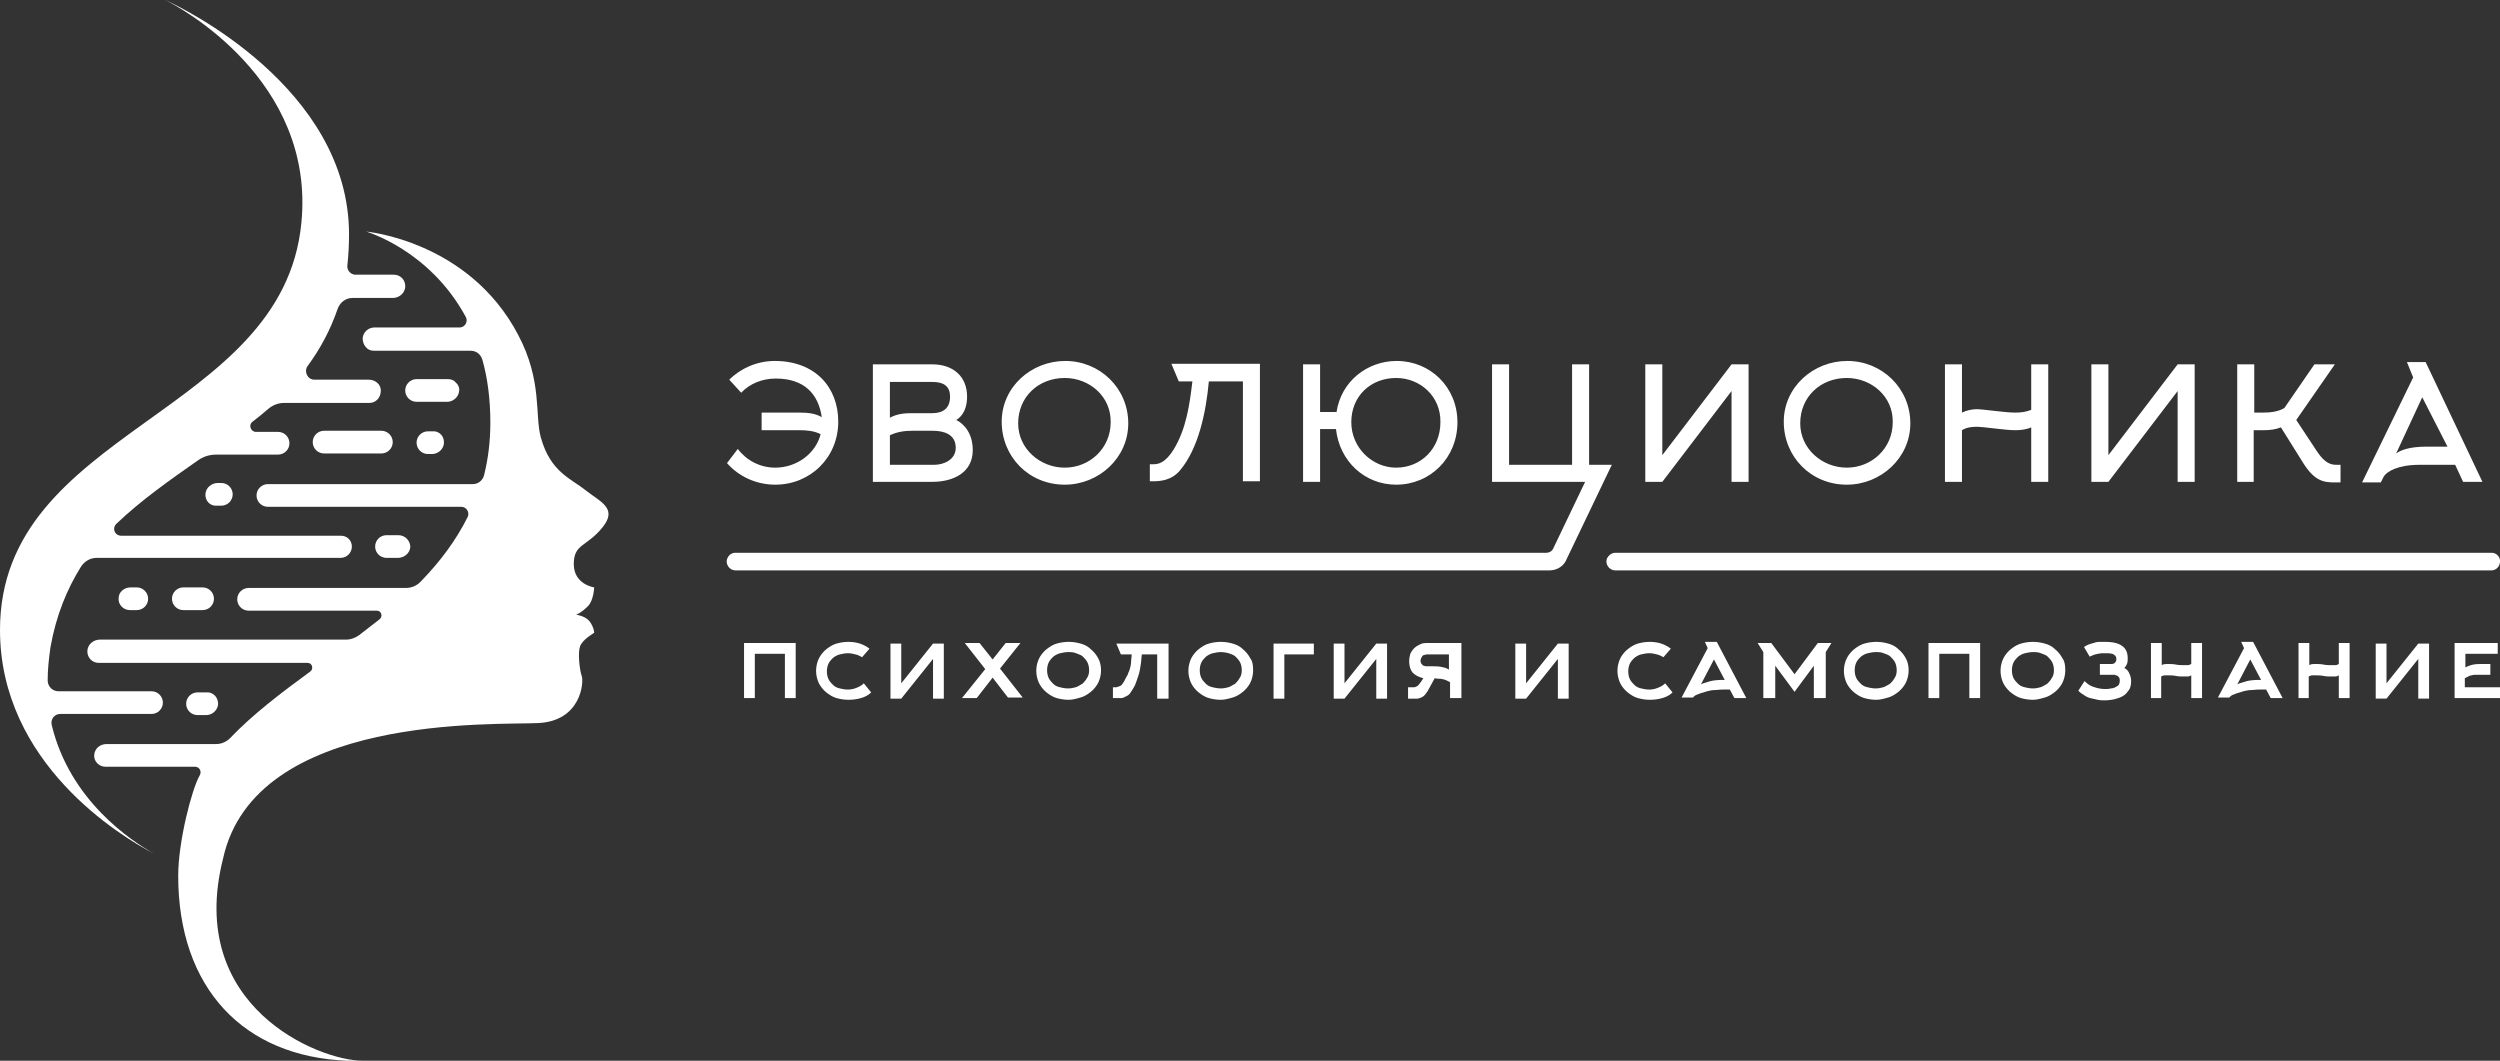
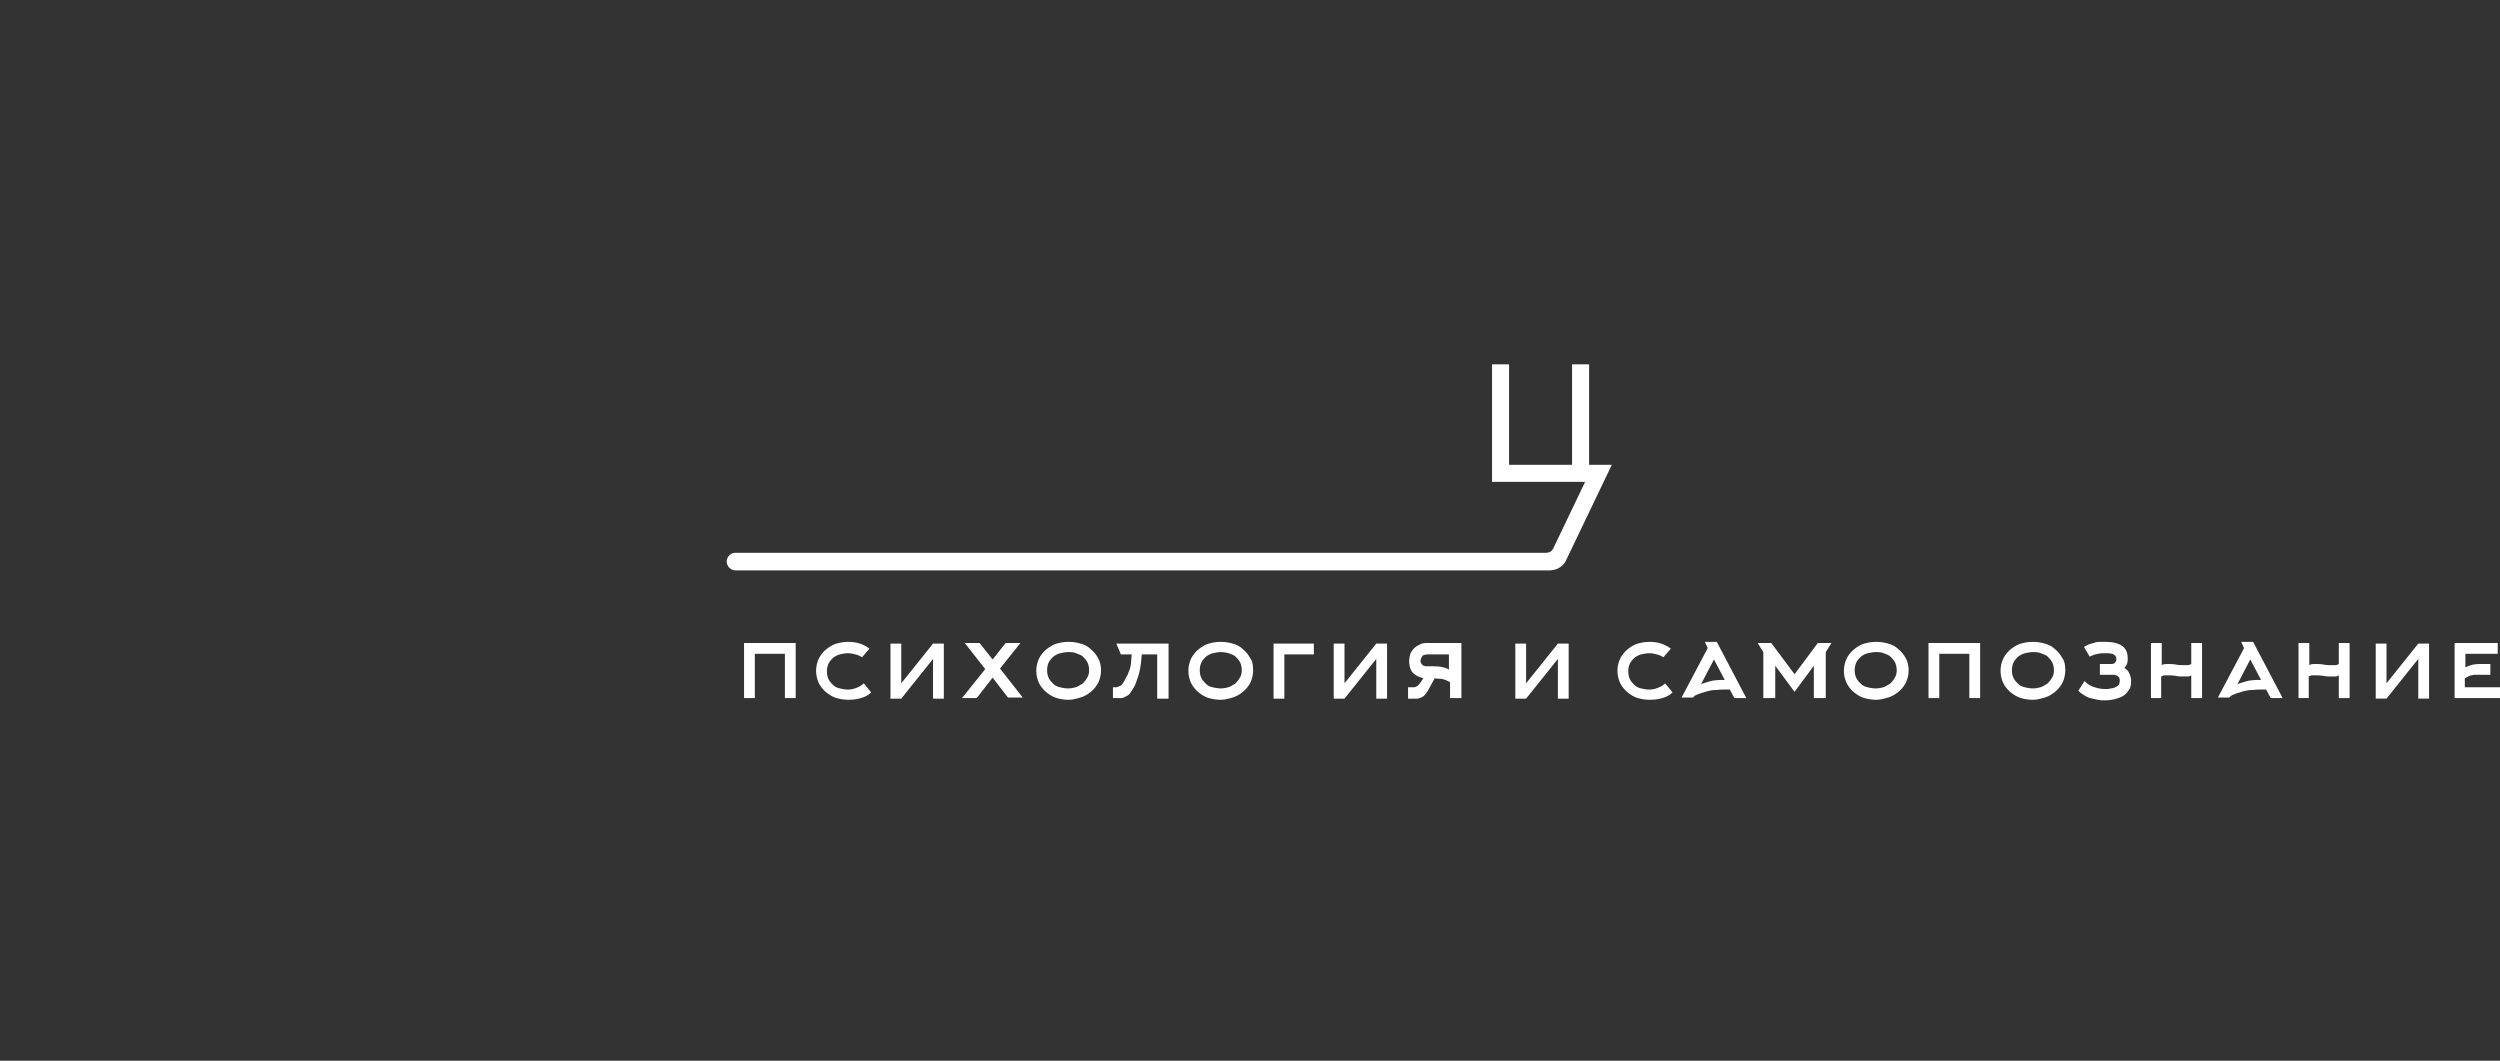
<svg xmlns="http://www.w3.org/2000/svg" version="1.1" id="Layer_1" x="0" y="0" viewBox="0 0 440.5 186.9" xml:space="preserve">
  <rect x="0" y="0" width="440.5" height="186.9" fill="#333333" stroke="none" />
  <style>.st0{fill:#fff}</style>
-   <path class="st0" d="M72.3 96.4c-.1 1.1-1.1 1.9-2.2 1.9h-2c-1.1 0-2-.9-2-2s.9-2 2-2h2.1c1.2 0 2.1 1 2.1 2.1zm-33.9 27.9c-.2 1-1.1 1.7-2.1 1.7h-1.5c-1.1 0-2-.9-2-2s.9-2 2-2h1.6c1.2-.1 2.2 1 2 2.3z" />
-   <path class="st0" d="M62 96.3c0 1.1-.9 2-2 2H17c-1.1 0-2.1.6-2.7 1.5-2.5 4-4.4 8.6-5.4 14.2-.3 2.1-.5 4-.5 5.9 0 1 .8 1.9 1.9 1.9h16.4c1.1 0 2 .9 2 2s-.9 2-2 2H10.6c-1 0-1.7.9-1.5 1.9 3.2 13.4 14.1 20.5 18 22.7C21.3 147.4 0 134.5 0 111c0-35.4 49.8-37.7 53.1-71.7C55.6 14.1 31.6 1.2 29.1 0c2.7 1.2 32.4 15.4 32.4 41.3 0 1.9-.1 3.7-.3 5.5-.1.8.6 1.6 1.4 1.6h6.8c1.2 0 2.1 1 2 2.2-.1 1.1-1.1 1.9-2.2 1.9h-7.1c-1.2 0-2.2.8-2.6 1.9-1.3 3.8-3.1 7.1-5.3 10.1-.7 1 0 2.4 1.2 2.4H65c1.1 0 2.1.8 2.1 1.9 0 .6-.2 1.2-.6 1.6-.4.4-.9.6-1.4.6H50c-1 0-2 .4-2.8 1.1-.9.8-1.8 1.5-2.7 2.2-.8.6-.3 1.8.6 1.8H49c1.1 0 2 .9 2 2s-.9 2-2 2H38.1c-1.1 0-2.2.3-3.2 1-5 3.5-10 7-14.4 11.2-.8.8-.3 2.1.9 2.1h38.5c1.2-.1 2.1.8 2.1 1.9z" />
-   <path class="st0" d="M57.1 75.9h10.1c1.1 0 2 .9 2 2s-.9 2-2 2H57.1c-1.1 0-2-.9-2-2s.9-2 2-2zm21.1 2.4c-.2 1-1.1 1.7-2.1 1.7h-.7c-1.1 0-2-.9-2-2s.9-2 2-2h.8c1.3-.1 2.2 1 2 2.3zm2.7-9.4c-.1 1.1-1.1 1.9-2.1 1.9h-5.4c-1.1 0-2-.9-2-2s.9-2 2-2h5.5c.6 0 1.1.2 1.4.6.4.3.7.9.6 1.5zM36.2 87c.1-1.1 1.1-1.9 2.2-1.9h.6c1.1 0 2 .9 2 2s-.9 2-2 2h-.8c-1.2.1-2.1-.9-2-2.1zM23 103.5h1.1c1.1 0 2 .9 2 2s-.9 2-2 2h-1.2c-1.2 0-2.1-1-2-2.1 0-1.1 1-1.9 2.1-1.9zm14.7 2c0 1.1-.9 2-2 2h-3.4c-1.1 0-2-.9-2-2s.9-2 2-2h3.4c1.1 0 2 .9 2 2z" />
-   <path class="st0" d="M63.9 186.9h-2.7c-18.3-.7-29.8-12.8-29.8-32.6 0-6 2.4-15.3 3.8-17.7.4-.7-.1-1.5-.8-1.5H18.6c-1.2 0-2.1-1-2-2.1.1-1.1 1-1.9 2.2-1.9h19.3c.9 0 1.8-.4 2.4-1 4-4.2 9-8 14.2-11.8.6-.5.3-1.5-.5-1.5H17.4c-1.2 0-2.1-1-2-2.2.1-1.1 1.1-1.9 2.2-1.9H61c.8 0 1.6-.3 2.3-.8 1.2-.9 2.4-1.9 3.6-2.8.6-.5.3-1.5-.5-1.5H43.8c-1.1 0-2-.9-2-2s.9-2 2-2h27.7c1 0 2-.4 2.7-1.2 3.3-3.4 6.1-7.1 8.2-11.3.4-.8-.2-1.8-1.1-1.8H47.2c-1.1 0-2-.9-2-2s.9-2 2-2h36.1c1 0 1.8-.7 2-1.6.7-2.8 1.1-5.9 1.1-9.2 0-4.2-.5-7.9-1.4-11.1-.3-1-1.1-1.6-2.1-1.6h-17c-.6 0-1.1-.2-1.4-.6-.4-.4-.6-1-.6-1.6.1-1.1 1-1.9 2.1-1.9h15c.9 0 1.5-1 1.1-1.8C75.7 44 64.5 40.8 64.5 40.8S82.6 42.4 91.3 59c4.3 8.1 2.9 14.2 4 18.1 1.7 6.1 5.3 7.2 7.9 9.3 2.7 2.1 5.7 3.2 2.9 6.6-2.8 3.4-5 2.8-5 6.4 0 3.6 3.6 4.1 3.6 4.1s-.1 2.3-1.1 3.3c-1.3 1.3-2.1 1.5-2.1 1.5s1.6.2 2.4 1.2c.8 1.1.8 2 .8 2s-2.1 1.2-2.5 2.4c-.4 1.1-.1 4.1.3 5.2.4 1.1-.1 7.9-7.6 8.3-7.4.4-50-1.8-55.6 23.9-6.6 26.1 16.9 35.6 24.6 35.6zm64.6-120c2-2 4.9-3.3 8-3.3 7.1 0 11.2 4.6 11.2 10.7 0 6.3-4.9 11.1-11.1 11.1-3.3 0-6.4-1.4-8.5-3.8l1.9-2.5c1.5 2 3.9 3.3 6.6 3.3 3.7 0 7.1-2.4 8-5.9-1.2-.6-2.5-.7-3.7-.7h-6.7v-3.1h6.7c1.3 0 2.7.1 3.9.8-.6-4.1-3.1-6.8-8.1-6.8-2.4 0-4.6.9-6.1 2.5l-2.1-2.3zm35.8 18h-10.5V64.2h10.5c3.5 0 6.1 2 6.1 5.7 0 1.8-.6 3.3-1.9 4.1 1.4.7 2.9 2.4 2.9 5.3 0 4.1-3.6 5.6-7.1 5.6zm-7.5-11.3c1.3-.7 2.6-.8 3.9-.8h3.6c1.9 0 3.1-.9 3.1-2.9s-1.3-2.6-3.1-2.6h-7.5v6.3zm0 8.3h7.8c1.7 0 3.8-.9 3.8-3 0-2.4-2.1-3-4.1-3h-3.6c-1.3 0-2.7.2-3.9.8v5.2zm30.8 3.5c-6.3 0-11.1-4.9-11.1-11.1 0-6.1 5.2-10.7 11.2-10.7 6.1 0 11.1 4.8 11.1 11 0 6.1-5.2 10.8-11.2 10.8zm0-18.8c-4.6 0-8.2 3.3-8.2 8 0 4.5 3.9 7.8 8.2 7.8 4.4 0 8.1-3.4 8.1-8 .1-4.5-3.7-7.8-8.1-7.8zM219 84.9V67.2h-6c-.5 5.4-1.8 11.8-5.1 15.7-1.5 1.8-3.6 1.9-4.7 1.9h-.6v-3h.6c.9 0 2.1-.2 3.6-2.6 2.2-3.6 2.8-7.8 3.3-12h-2.4l-1.3-3.1H222v20.7h-3zm27 .5c-5.6 0-10-4.2-10.6-9.8h-2.8v9.3h-3V64.2h3v8.4h2.9c.8-5.4 5.4-9 10.6-9 5.9 0 10.7 4.6 10.7 10.8 0 6.3-4.8 11-10.8 11zm0-18.8c-4.4 0-7.9 3.1-7.9 7.8 0 4.5 3.7 8 7.9 8 4.4 0 7.8-3.4 7.8-8 .1-4.5-3.5-7.8-7.8-7.8zm59.1-2.4h3v20.7h-3v-16l-12.2 16h-3V64.2h3v16l12.2-16zm20.3 21.2c-6.3 0-11.1-4.9-11.1-11.1 0-6.1 5.2-10.7 11.2-10.7 6.1 0 11.1 4.8 11.1 11 0 6.1-5.2 10.8-11.2 10.8zm0-18.8c-4.6 0-8.2 3.3-8.2 8 0 4.5 3.9 7.8 8.2 7.8 4.4 0 8.1-3.4 8.1-8 .1-4.5-3.7-7.8-8.1-7.8zm20.3 18.3h-3V64.2h3v8.5c.8-.4 1.8-.6 2.6-.6 1.2 0 4.9.6 6.8.6.9 0 1.9-.1 2.8-.5v-8h3v20.7h-3v-9.6c-.9.4-1.9.5-2.8.5-1.9 0-5.5-.6-6.8-.6-.9 0-1.8.1-2.6.6v9.1zm38-20.7h3v20.7h-3v-16l-12.2 16h-3V64.2h3v16l12.2-16zm13.5 20.7h-3V64.2h3v8.5h1.4c1.3 0 2.7-.1 3.9-.8l5.3-7.7h3.6l-6.8 9.8 3.7 5.6c1.4 2.1 2.5 2.3 3.4 2.3h.7V85c-2.4 0-4.2.3-6.5-3.3l-4-6.4c-1 .4-2 .5-3 .5h-1.8v9.1zm26.9-21.1h3.3l10 21.1H434l-1.4-3h-6.3c-3.8 0-5.8 1.2-6.3 2.1l-.5 1h-3.3l9-18.5-1.1-2.7zm7.2 15l-4.5-8.8-4.6 9.9c.8-.6 2.4-1.2 5.3-1.2h3.8zm7.7 21.7H284.6c-1.1 0-1.9-1.2-1.4-2.2.3-.5.8-.9 1.4-.9H439c.6 0 1.1.3 1.4.9.4 1-.3 2.2-1.4 2.2z" />
  <path class="st0" d="M280 81.9V64.2h-3v17.7h-11.1V64.2h-3v20.7h16.4l-5.6 11.7c-.2.5-.7.8-1.3.8H129.6c-.6 0-1.1.3-1.4.9-.5 1 .3 2.2 1.4 2.2H273c1.3 0 2.5-.7 3-1.9l8-16.7h-4zM138.3 123v-7.8H133v7.8h-1.9v-9.7h9.1v9.7h-1.9zm15.2-1c-.5.5-1.1.8-1.8 1-.7.2-1.4.3-2.2.3-.7 0-1.4-.1-2.1-.3-.7-.2-1.3-.6-1.8-1s-1-1-1.3-1.6a5.09 5.09 0 0 1 0-4.4c.3-.6.8-1.2 1.3-1.6.5-.4 1.1-.8 1.8-1 .7-.2 1.4-.3 2.1-.3.7 0 1.4.1 2 .3.6.2 1.2.5 1.7.9l-1.3 1.5c-.4-.2-.7-.4-1.2-.5-.4-.1-.8-.2-1.3-.2s-.9.1-1.4.2c-.4.1-.8.3-1.2.6-.3.3-.6.6-.8 1-.2.4-.3.9-.3 1.4s.1 1 .3 1.4c.2.4.5.7.8 1 .3.3.7.5 1.2.6.4.1.9.2 1.4.2.5 0 1-.1 1.5-.3.5-.2.9-.4 1.3-.8l1.3 1.6zm10.9-8.6h1.9v9.7h-1.9v-7l-5.6 7h-1.9v-9.7h1.9v7l5.6-7zm7.7 9.6h-2.6l4.1-5.1-3.6-4.6h2.6l2.3 2.9 2.3-2.9h2.6l-3.6 4.5 4 5.1h-2.6l-2.7-3.5-2.8 3.6zm21.9-4.9c0 .8-.2 1.6-.5 2.2-.3.6-.8 1.2-1.3 1.6-.5.4-1.1.8-1.8 1-.7.2-1.4.4-2.1.4-.7 0-1.4-.1-2.1-.3-.7-.2-1.3-.6-1.8-1s-1-1-1.3-1.6a5.09 5.09 0 0 1 0-4.4c.3-.6.8-1.2 1.3-1.6.5-.4 1.1-.8 1.8-1 .7-.2 1.4-.3 2.1-.3.7 0 1.4.1 2.1.3.7.2 1.3.5 1.8 1 .5.4 1 1 1.3 1.6.3.5.5 1.3.5 2.1zm-2.1 0c0-.5-.1-1-.3-1.4s-.5-.7-.8-1c-.3-.3-.7-.4-1.2-.6s-.9-.2-1.4-.2c-.5 0-.9.1-1.4.2-.4.1-.8.3-1.2.6-.3.3-.6.6-.8 1-.2.4-.3.9-.3 1.4s.1 1 .3 1.4c.2.4.5.7.8 1 .3.3.7.5 1.2.6.4.1.9.2 1.4.2.5 0 .9-.1 1.3-.2s.8-.4 1.2-.6c.3-.3.6-.6.8-1 .3-.4.4-.9.4-1.4zm5.6-2.8l-.8-1.9h9.2v9.7h-2v-7.8h-2.7c-.1.6-.1 1.2-.2 1.8-.1.6-.2 1.3-.4 1.9-.2.6-.4 1.2-.6 1.7-.3.6-.6 1-.9 1.5-.2.2-.3.3-.5.4l-.6.3c-.2.1-.4.1-.5.1h-1.4v-1.9h.5c.2 0 .4-.1.7-.2s.5-.4.8-.9c.2-.4.4-.8.6-1.1.1-.4.3-.7.4-1.1.1-.4.2-.8.2-1.2 0-.4.1-.8.1-1.3h-1.9zm23.3 2.8c0 .8-.2 1.6-.5 2.2-.3.6-.8 1.2-1.3 1.6-.5.4-1.1.8-1.8 1-.7.2-1.4.4-2.1.4-.7 0-1.4-.1-2.1-.3-.7-.2-1.3-.6-1.8-1s-1-1-1.3-1.6a5.09 5.09 0 0 1 0-4.4c.3-.6.8-1.2 1.3-1.6.5-.4 1.1-.8 1.8-1 .7-.2 1.4-.3 2.1-.3.7 0 1.4.1 2.1.3.7.2 1.3.5 1.8 1 .5.4 1 1 1.3 1.6.4.5.5 1.3.5 2.1zm-2 0c0-.5-.1-1-.3-1.4-.2-.4-.5-.7-.8-1-.3-.3-.7-.4-1.2-.6-.4-.1-.9-.2-1.4-.2-.5 0-.9.1-1.4.2-.4.1-.8.3-1.2.6-.3.3-.6.6-.8 1-.2.4-.3.9-.3 1.4s.1 1 .3 1.4c.2.4.5.7.8 1 .3.3.7.5 1.2.6.4.1.9.2 1.4.2.5 0 .9-.1 1.3-.2s.8-.4 1.2-.6c.3-.3.6-.6.8-1 .3-.4.4-.9.4-1.4zm7.5-2.8v7.8h-1.9v-9.7h7.1v1.9h-5.2zm16.2-1.9h1.9v9.7h-1.9v-7l-5.6 7H235v-9.7h1.9v7l5.6-7zm9.2 8.1c-.2.4-.4.6-.6.9-.2.2-.4.4-.7.5-.2.1-.5.2-.7.2h-1.6v-2h1c.2 0 .4-.1.6-.2.2-.1.4-.4.7-.8l.4-.6c-.8-.2-1.4-.5-1.9-1-.4-.5-.6-1.2-.6-2 0-.5.1-.9.2-1.3.2-.4.4-.7.7-1 .3-.3.7-.5 1.1-.7.4-.2.9-.2 1.3-.2h5.9v9.7h-2v-2.8l-.6-.3c-.2-.1-.3-.1-.5-.2-.2 0-.4-.1-.7-.1-.2 0-.5 0-.9-.1l-1.1 2zm3.7-6.2h-3.9c-.2 0-.4.1-.6.1-.2.1-.3.2-.4.4-.1.2-.2.4-.2.6 0 .3.1.5.2.6.1.1.2.3.4.3.2.1.4.1.6.1h.6c.7 0 1.3 0 1.8.1s1 .2 1.4.5v-2.7zm19.1-1.9h1.9v9.7h-1.9v-7l-5.6 7H267v-9.7h1.9v7l5.6-7zm20.2 8.6c-.5.5-1.1.8-1.8 1-.7.2-1.4.3-2.2.3-.7 0-1.4-.1-2.1-.3-.7-.2-1.3-.6-1.8-1s-1-1-1.3-1.6a5.09 5.09 0 0 1 0-4.4c.3-.6.8-1.2 1.3-1.6.5-.4 1.1-.8 1.8-1 .7-.2 1.4-.3 2.1-.3.7 0 1.4.1 2 .3.6.2 1.2.5 1.7.9l-1.3 1.5c-.4-.2-.7-.4-1.2-.5-.4-.1-.8-.2-1.3-.2s-.9.1-1.4.2c-.4.1-.8.3-1.2.6-.3.3-.6.6-.8 1-.2.4-.3.9-.3 1.4s.1 1 .3 1.4c.2.4.5.7.8 1 .3.3.7.5 1.2.6.4.1.9.2 1.4.2.5 0 1-.1 1.5-.3.5-.2.9-.4 1.3-.8l1.3 1.6zm5.7-8.9h2.1l5.2 9.9h-2.1l-.8-1.5h-1.2c-.6 0-1.2.1-1.8.1-.6.1-1.1.2-1.6.4-.5.1-.9.3-1.2.4s-.5.3-.6.4l-.1.1h-2l4.6-8.7-.5-1.1zm3.5 6.7l-1.9-3.6-2.3 4.4c.3-.2.8-.3 1.4-.5.6-.2 1.5-.3 2.5-.3h.3zm17.8-4.9v8.1h-2.1v-5.7l-3.4 4.6-3.4-4.6v5.7h-2.1v-8.1l-1-1.6h2.4l4.1 5.5 4.1-5.5h2.4l-1 1.6zm14.6 3.2c0 .8-.2 1.6-.5 2.2-.3.6-.8 1.2-1.3 1.6-.5.4-1.1.8-1.8 1-.7.2-1.4.4-2.1.4s-1.4-.1-2.1-.3c-.7-.2-1.3-.6-1.8-1s-1-1-1.3-1.6a5.09 5.09 0 0 1 0-4.4c.3-.6.8-1.2 1.3-1.6.5-.4 1.1-.8 1.8-1 .7-.2 1.4-.3 2.1-.3.7 0 1.4.1 2.1.3.7.2 1.3.5 1.8 1 .5.4 1 1 1.3 1.6.3.5.5 1.3.5 2.1zm-2.1 0c0-.5-.1-1-.3-1.4s-.5-.7-.8-1-.7-.4-1.2-.6-.9-.2-1.4-.2c-.5 0-.9.1-1.4.2-.4.1-.8.3-1.2.6-.3.3-.6.6-.8 1-.2.4-.3.9-.3 1.4s.1 1 .3 1.4c.2.4.5.7.8 1 .3.3.7.5 1.2.6.4.1.9.2 1.4.2.5 0 .9-.1 1.3-.2s.8-.4 1.2-.6c.3-.3.6-.6.8-1 .3-.4.4-.9.4-1.4zM347 123v-7.8h-5.3v7.8h-1.9v-9.7h9.1v9.7H347zm16.9-4.9c0 .8-.2 1.6-.5 2.2-.3.6-.8 1.2-1.3 1.6-.5.4-1.1.8-1.8 1-.7.2-1.4.4-2.1.4s-1.4-.1-2.1-.3c-.7-.2-1.3-.6-1.8-1s-1-1-1.3-1.6a5.09 5.09 0 0 1 0-4.4c.3-.6.8-1.2 1.3-1.6.5-.4 1.1-.8 1.8-1 .7-.2 1.4-.3 2.1-.3.7 0 1.4.1 2.1.3.7.2 1.3.5 1.8 1 .5.4 1 1 1.3 1.6.4.5.5 1.3.5 2.1zm-2 0c0-.5-.1-1-.3-1.4s-.5-.7-.8-1c-.3-.3-.7-.4-1.2-.6s-.9-.2-1.4-.2c-.5 0-.9.1-1.4.2-.4.1-.8.3-1.2.6-.3.3-.6.6-.8 1-.2.4-.3.9-.3 1.4s.1 1 .3 1.4c.2.4.5.7.8 1 .3.3.7.5 1.2.6.4.1.9.2 1.4.2.5 0 .9-.1 1.3-.2s.8-.4 1.2-.6c.3-.3.6-.6.8-1 .3-.4.4-.9.4-1.4zm5.3-4.1c.3-.2.7-.4 1-.5.3-.1.7-.2 1-.3.3-.1.6-.1.9-.1h.8c1.3 0 2.3.2 3 .7.7.5 1 1.2 1 2.2 0 .3 0 .6-.1.9-.1.3-.3.6-.5.8.4.2.7.5.9 1 .2.4.3.9.3 1.3 0 .6-.1 1.2-.4 1.6-.3.4-.6.8-1 1-.4.3-.9.4-1.5.6-.5.1-1.1.2-1.7.2-.4 0-.8 0-1.3-.1-.4-.1-.9-.2-1.3-.3-.4-.1-.8-.3-1.2-.6-.4-.2-.7-.5-.9-.7l1.1-1.7c.6.6 1.1.9 1.8 1.1.6.2 1.2.3 1.8.3.4 0 .7 0 1-.1.3 0 .6-.1.8-.2.2-.1.4-.2.6-.4.1-.2.2-.4.2-.7 0-.2 0-.4-.1-.6-.1-.1-.2-.3-.3-.3-.1-.1-.3-.1-.5-.2H370V117h2c.3 0 .6-.1.7-.3.2-.2.2-.4.2-.6 0-.4-.2-.6-.5-.8-.4-.2-.9-.2-1.6-.2h-.5c-.2 0-.4.1-.7.1-.2.1-.5.1-.7.2-.2.1-.5.2-.7.3l-1-1.7zm13.7 9H379v-9.7h1.9v3.9c.3-.2.7-.2 1.1-.2.4 0 .9 0 1.4.1.5.1 1 .1 1.5.1h.6c.2 0 .4-.1.6-.2v-3.7h1.9v9.7h-1.9v-4c-.2.1-.4.2-.6.2h-.6c-.5 0-1 0-1.5-.1s-.9-.1-1.4-.1h-.6c-.2 0-.4.1-.6.2v3.8zm14-9.9h2.1l5.2 9.9h-2.1l-.8-1.5h-1.2c-.6 0-1.2.1-1.8.1-.6.1-1.1.2-1.6.4-.5.1-.9.3-1.2.4s-.5.3-.6.4l-.1.1h-2l4.6-8.7-.5-1.1zm3.5 6.7l-1.9-3.6-2.3 4.4c.3-.2.8-.3 1.4-.5.6-.2 1.5-.3 2.5-.3h.3zm8.5 3.2H405v-9.7h1.9v3.9c.3-.2.7-.2 1.1-.2.4 0 .9 0 1.4.1s1 .1 1.5.1h.6c.2 0 .4-.1.6-.2v-3.7h1.9v9.7h-1.9v-4c-.2.1-.4.2-.6.2h-.6c-.5 0-1 0-1.5-.1s-.9-.1-1.4-.1h-.6c-.2 0-.4.1-.6.2v3.8zm19.2-9.6h1.9v9.7h-1.9v-7l-5.6 7h-1.9v-9.7h1.9v7l5.6-7zm8.3 7.7h6.1v1.9h-8v-9.7h7.6v1.9h-5.7v2.4c.4-.2.9-.4 1.4-.5.5-.1 1.1-.1 1.6-.1h1.4v1.9h-2.5c-.3 0-.5 0-.8.1-.2 0-.4.1-.6.2l-.6.3v1.6z" />
</svg>